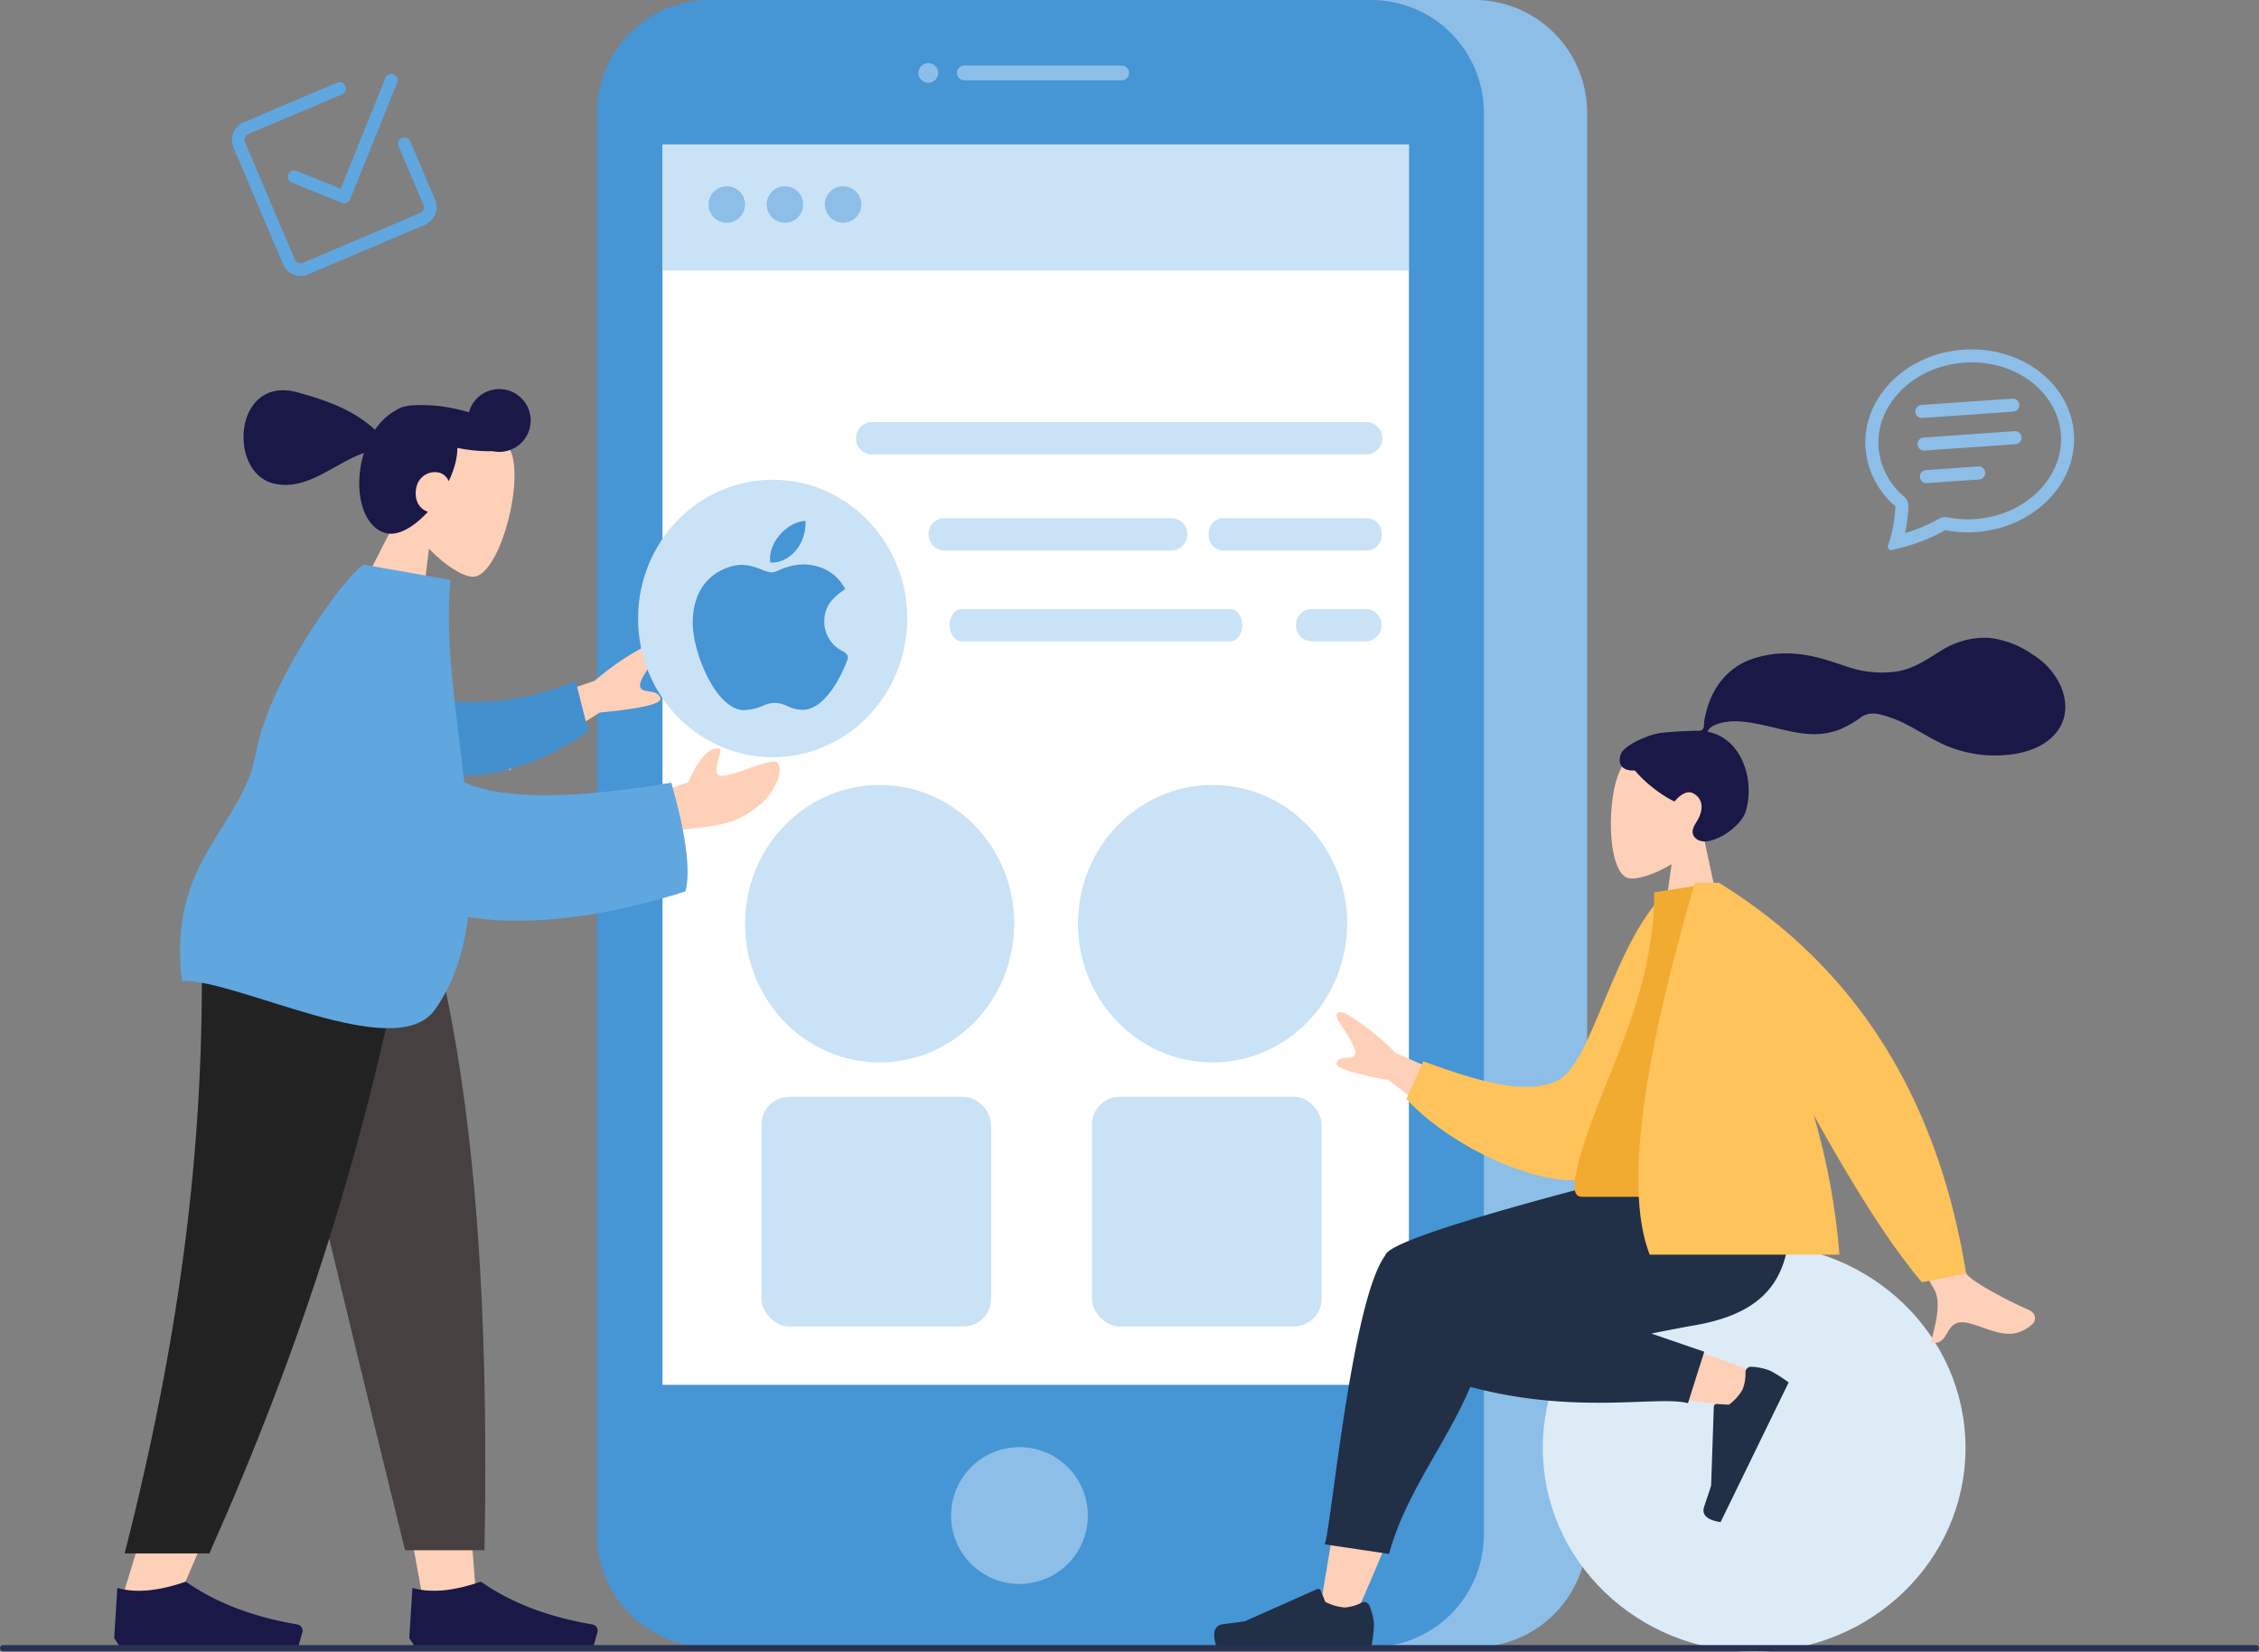
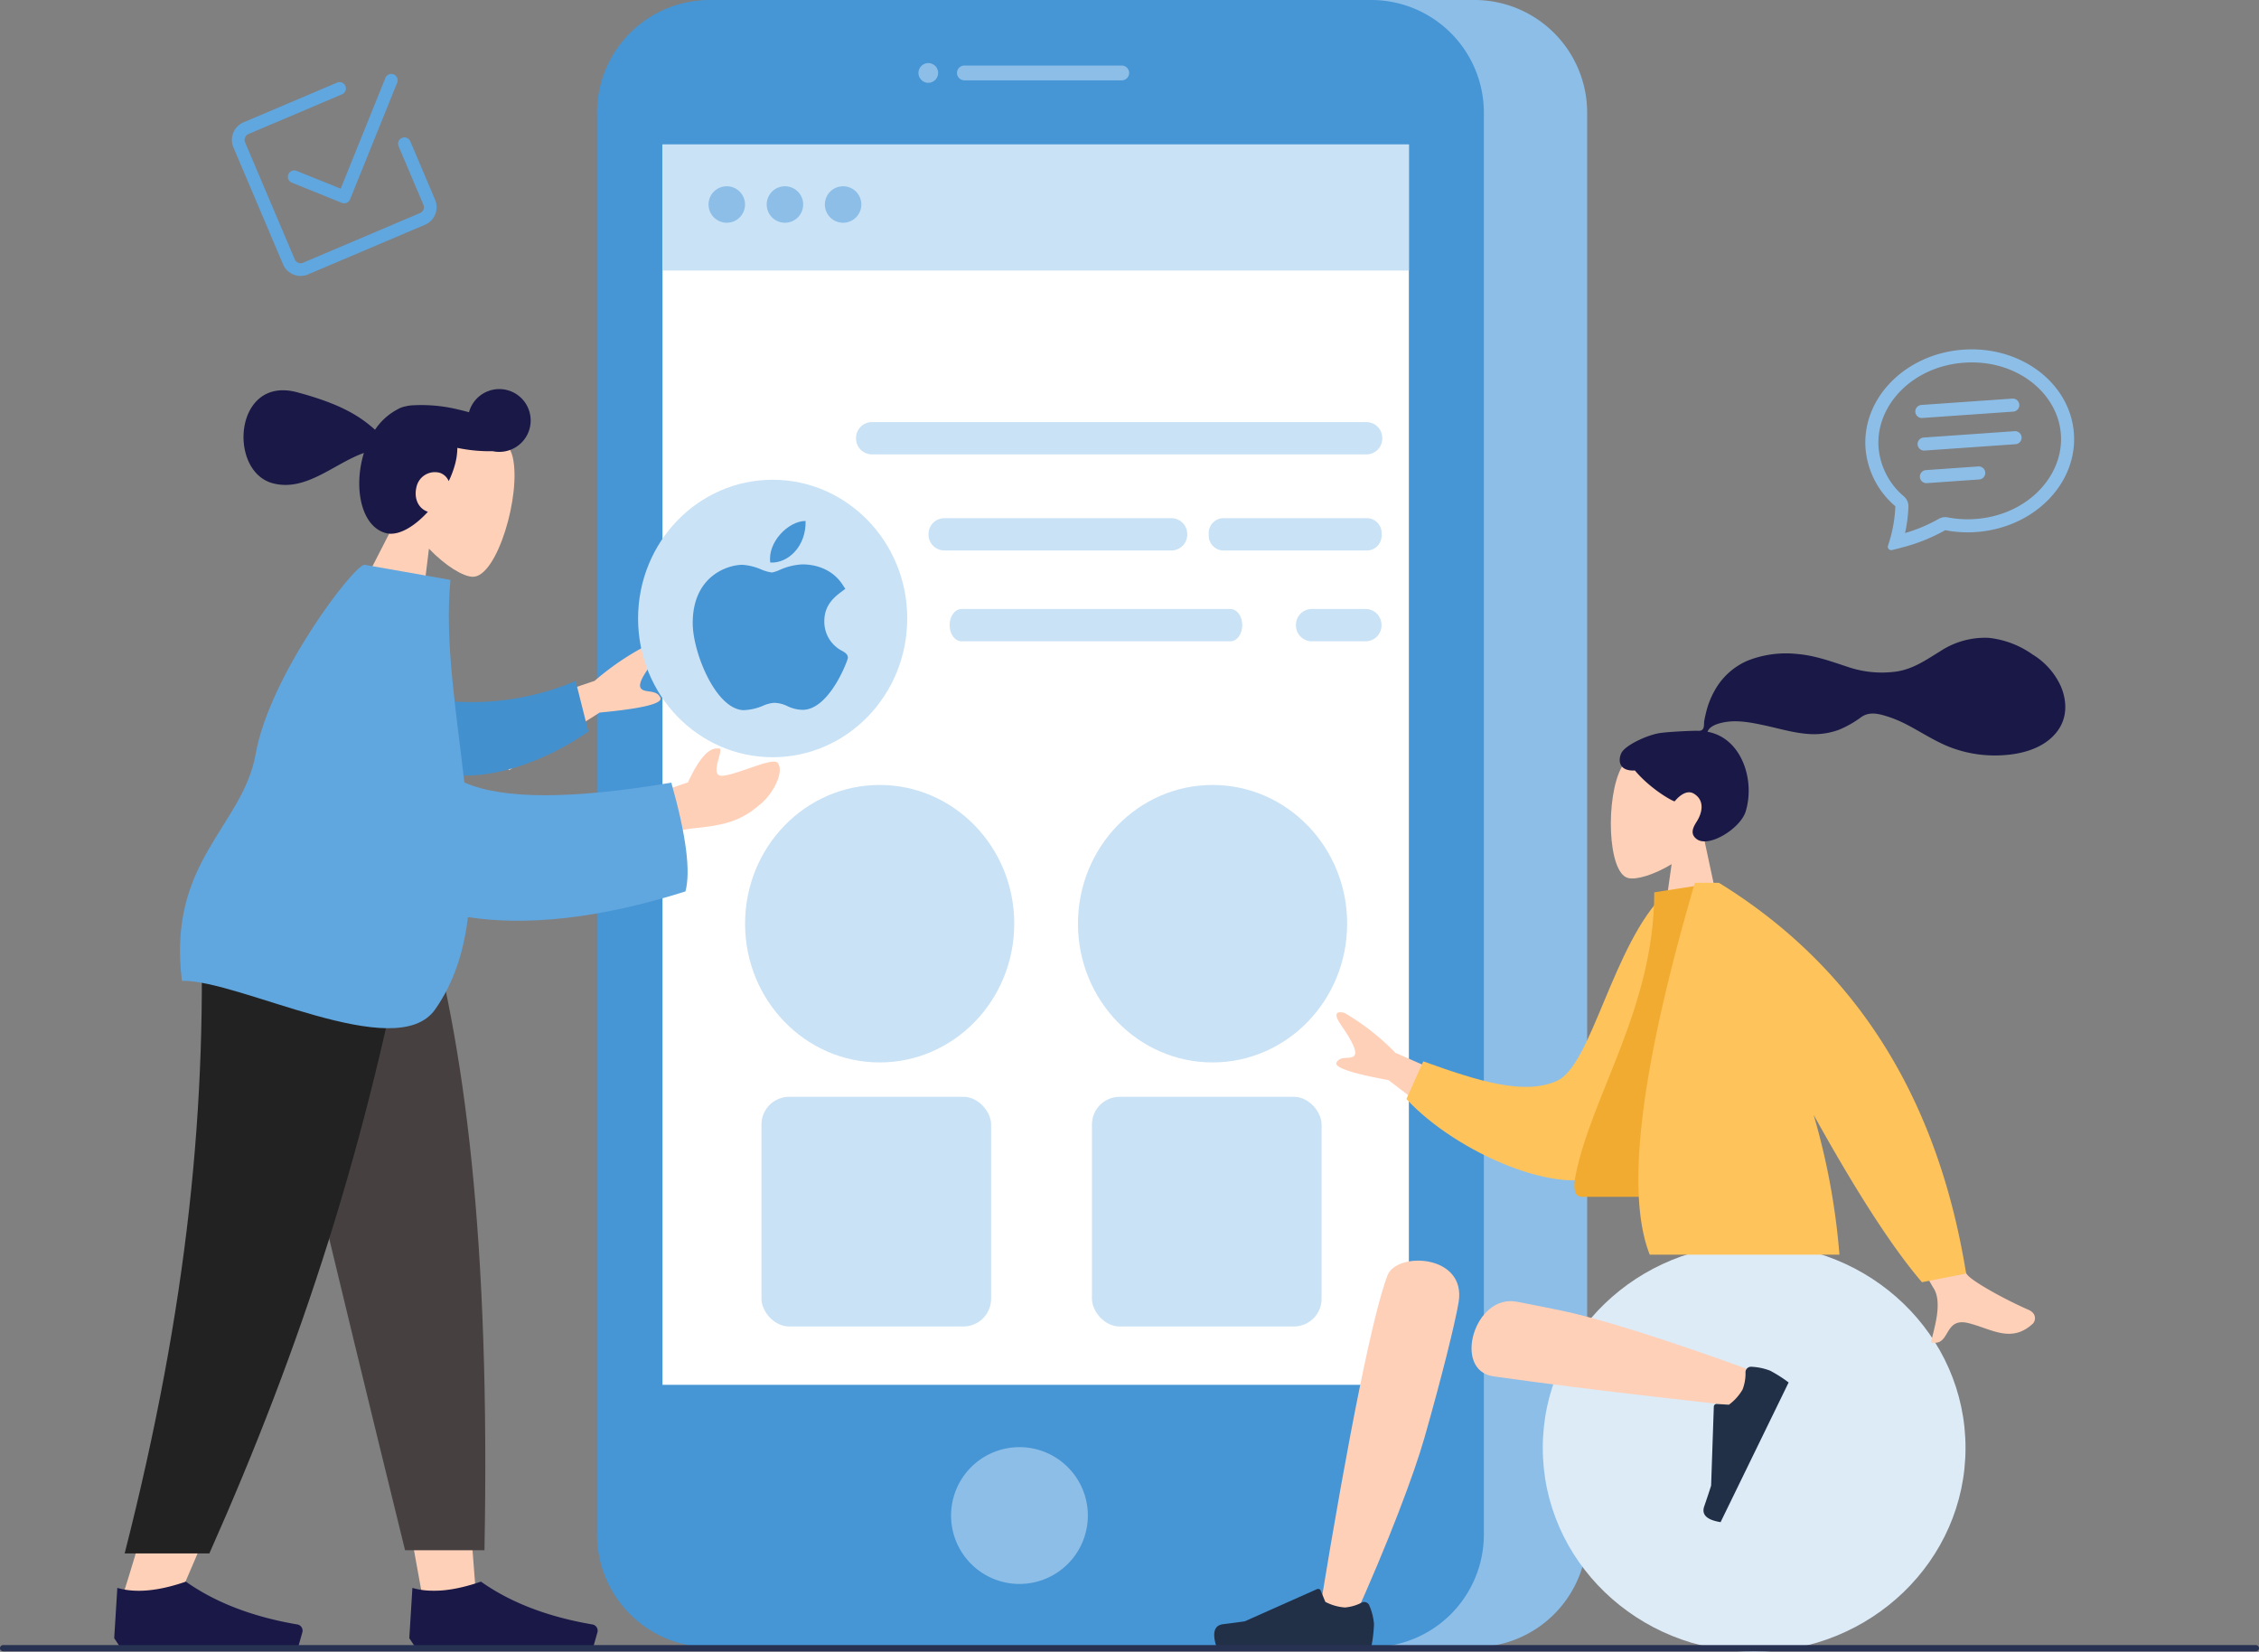
<svg xmlns="http://www.w3.org/2000/svg" width="570" height="416.742" viewBox="0 0 570 416.742">
  <rect x="0" y="0" width="570" height="416.742" fill="#808080" stroke="none" />
  <g id="IT_Service_Cambodia_ic_10" transform="translate(-216 -5219)">
    <g id="IT_Service_Laos_ic_8" transform="translate(0 1082.039)">
      <g id="Group_305841" data-name="Group 305841" transform="translate(9407.666 -10084.751)">
        <g id="Group_265" data-name="Group 265" transform="translate(-9414 13952.942)">
          <g id="Group_174" data-name="Group 174" transform="translate(242 255.809)">
            <g id="Group_171" data-name="Group 171">
              <g id="Group_156" data-name="Group 156">
                <g id="Group_155" data-name="Group 155">
                  <g id="Group_154" data-name="Group 154" transform="translate(96.154 12.961)">
                    <g id="Group_153" data-name="Group 153" transform="translate(0 0)">
                      <path id="Path_10489" data-name="Path 10489" d="M403.552,33.455H236.675A28.445,28.445,0,0,0,208.229,61.9V420.58a28.445,28.445,0,0,0,28.448,28.446H403.552A28.446,28.446,0,0,0,432,420.58V61.9a28.445,28.445,0,0,0-28.448-28.446" transform="translate(-147.341 -33.455)" fill="#8cbee8" />
                      <path id="Path_10490" data-name="Path 10490" d="M385.111,33.455H218.234A28.445,28.445,0,0,0,189.788,61.9V420.58a28.445,28.445,0,0,0,28.448,28.446H385.111a28.445,28.445,0,0,0,28.446-28.448V61.9A28.445,28.445,0,0,0,385.11,33.455" transform="translate(-154.963 -33.455)" fill="#4695d5" />
                      <path id="Path_10491" data-name="Path 10491" d="M270.254,326.3A17.258,17.258,0,1,1,287.51,309.04,17.258,17.258,0,0,1,270.254,326.3" transform="translate(-128.838 73.316)" fill="#8cbee8" />
                      <path id="Path_10492" data-name="Path 10492" d="M295.637,45.158H255.925a1.865,1.865,0,1,0,0,3.73h39.711a1.865,1.865,0,0,0,0-3.73" transform="translate(-128.41 -28.618)" fill="#8cbee8" />
                      <path id="Path_10493" data-name="Path 10493" d="M249.655,49.7a2.468,2.468,0,0,1-1.752-.738,3.02,3.02,0,0,1-.31-.384,2.368,2.368,0,0,1-.237-.422,2.9,2.9,0,0,1-.137-.46,2.461,2.461,0,0,1,0-.984,3.409,3.409,0,0,1,.15-.459,2.769,2.769,0,0,1,.225-.437,2.235,2.235,0,0,1,.31-.369,2.268,2.268,0,0,1,.369-.311,2.877,2.877,0,0,1,.436-.223,2.911,2.911,0,0,1,.459-.15,2.55,2.55,0,0,1,.971,0,3.113,3.113,0,0,1,.473.15,2.876,2.876,0,0,1,.422.223,3.057,3.057,0,0,1,.384.311,2.988,2.988,0,0,1,.311.369,2.9,2.9,0,0,1,.225.437,2.1,2.1,0,0,1,.135.459,2.14,2.14,0,0,1,.049.492,3.284,3.284,0,0,1-.036.485,2.933,2.933,0,0,1-.15.46,2.318,2.318,0,0,1-.225.422,2.353,2.353,0,0,1-.7.7,2.888,2.888,0,0,1-.422.225,2.956,2.956,0,0,1-.473.149,3.016,3.016,0,0,1-.492.049" transform="translate(-131.246 -28.801)" fill="#8cbee8" />
                      <rect id="Rectangle_76" data-name="Rectangle 76" width="188.331" height="312.928" transform="translate(51.342 36.451)" fill="#fff" />
                      <rect id="Rectangle_77" data-name="Rectangle 77" width="188.331" height="31.804" transform="translate(51.342 36.452)" fill="#c9e2f6" />
                      <path id="Path_10494" data-name="Path 10494" d="M218.9,71.306a4.6,4.6,0,1,1-4.6-4.6,4.6,4.6,0,0,1,4.6,4.6" transform="translate(-146.735 -19.713)" fill="#8cbee8" />
                      <path id="Path_10495" data-name="Path 10495" d="M229.283,71.306a4.6,4.6,0,1,1-4.6-4.6,4.6,4.6,0,0,1,4.6,4.6" transform="translate(-142.443 -19.713)" fill="#8cbee8" />
                      <path id="Path_10496" data-name="Path 10496" d="M239.668,71.306a4.6,4.6,0,1,1-4.6-4.6,4.6,4.6,0,0,1,4.6,4.6" transform="translate(-138.151 -19.713)" fill="#8cbee8" />
-                       <path id="Path_10497" data-name="Path 10497" d="M356.775,116.95H232A4.006,4.006,0,0,1,228,112.944v-.132A4.006,4.006,0,0,1,232,108.807H356.775a4.006,4.006,0,0,1,4.006,4.005v.132a4.006,4.006,0,0,1-4.006,4.006" transform="translate(-127.817 -2.311)" fill="#c9e2f6" />
+                       <path id="Path_10497" data-name="Path 10497" d="M356.775,116.95H232A4.006,4.006,0,0,1,228,112.944A4.006,4.006,0,0,1,232,108.807H356.775a4.006,4.006,0,0,1,4.006,4.005v.132a4.006,4.006,0,0,1-4.006,4.006" transform="translate(-127.817 -2.311)" fill="#c9e2f6" />
                      <path id="Path_10498" data-name="Path 10498" d="M300.384,150.313H232.557c-1.657,0-3-1.794-3-4.006v-.132c0-2.212,1.344-4.005,3-4.005h67.827c1.657,0,3,1.793,3,4.005v.132c0,2.213-1.343,4.006-3,4.006" transform="translate(-105.758 11.479)" fill="#c9e2f6" />
                      <path id="Path_10499" data-name="Path 10499" d="M323.318,150.313H309.744a4.006,4.006,0,0,1-4.006-4.006v-.132a4.006,4.006,0,0,1,4.006-4.005h13.573a4.006,4.006,0,0,1,4.006,4.005v.132a4.006,4.006,0,0,1-4.006,4.006" transform="translate(-94.559 11.479)" fill="#c9e2f6" />
                      <path id="Path_10500" data-name="Path 10500" d="M278.556,134.1H221.284a4.007,4.007,0,0,1-4.007-4.007v-.13a4.006,4.006,0,0,1,4.006-4.007h57.272a4.007,4.007,0,0,1,4.007,4.007v.13a4.007,4.007,0,0,1-4.007,4.007" transform="translate(-98.81 4.778)" fill="#c9e2f6" />
                      <path id="Path_10501" data-name="Path 10501" d="M312.569,134.1H275.861a3.76,3.76,0,0,1-3.449-4.007v-.13a3.76,3.76,0,0,1,3.449-4.007h36.708a3.76,3.76,0,0,1,3.451,4.007v.13a3.76,3.76,0,0,1-3.451,4.007" transform="translate(-83.232 4.778)" fill="#c9e2f6" />
                      <rect id="Rectangle_78" data-name="Rectangle 78" width="57.946" height="57.946" rx="7" transform="translate(76.316 276.714)" fill="#c9e2f6" />
                      <rect id="Rectangle_79" data-name="Rectangle 79" width="57.946" height="57.946" rx="7" transform="translate(159.703 276.714)" fill="#c9e2f6" />
                    </g>
                  </g>
                  <g id="humaaans_sitting-1" data-name="humaaans/sitting-1" transform="translate(286.715 173.863)">
                    <g id="A-Human_Sitting" data-name="A-Human/Sitting" transform="translate(214.738 255.84) rotate(180)">
                      <g id="Head_Front_Airy" data-name="Head/Front/Airy" transform="translate(0 178.731)">
                        <g id="Head" transform="translate(85.478)">
                          <path id="Path_1715" data-name="Path 1715" d="M5.741,26.762C2.539,30.521.373,35.127.734,40.289c1.043,14.872,21.742,11.6,25.773,4.094S30.056,17.834,24.851,16.5c-2.076-.535-6.5.776-11,3.489L16.679,0H0Z" fill="#ffd0b8" fill-rule="evenodd" />
                        </g>
                        <path id="hair" d="M102.482,27.295c-2.2.361-8.117.609-9.208.609-.7,0-1.453-.16-1.866.481-.339.524-.219,1.412-.316,2.02-.117.707-.284,1.405-.452,2.1a21.366,21.366,0,0,1-2.218,5.635,17.32,17.32,0,0,1-8.211,7.429,26.363,26.363,0,0,1-12.473,1.719c-4.474-.363-8.522-1.84-12.747-3.23a26.715,26.715,0,0,0-12.455-1.2c-4.241.656-7.447,2.95-11.024,5.135a20.54,20.54,0,0,1-12.169,3.359A23.453,23.453,0,0,1,8.236,47.14a18.123,18.123,0,0,1-7.164-8.128C-.5,35.213-.494,31.043,2.083,27.686c3.735-4.867,10.669-6.126,16.438-6a31.406,31.406,0,0,1,9.764,1.79c4.2,1.478,7.831,3.982,11.762,6.015a30.608,30.608,0,0,0,5.749,2.3c1.939.546,3.849.8,5.6-.373a26.471,26.471,0,0,1,5.647-3.233,18.212,18.212,0,0,1,6.37-1.144c4.226.033,8.391,1.349,12.5,2.231,3.347.719,6.928,1.436,10.34.744,1.42-.288,3.5-.884,4.017-2.363-8.655-1.569-12.054-12.273-9.615-20.13,1.318-4.248,9.233-9.2,12.312-6.973,1.95,1.413.765,3.267,0,4.492C91.5,7.389,91,10.4,93.715,12.037c2.341,1.407,4.807-1.935,4.851-1.932.644.05,6.2,3.2,10.036,7.786,3.78-.224,4.354,2.268,3.451,4.307S105.516,26.8,102.482,27.295Z" transform="translate(0 25.739)" fill="#191847" fill-rule="evenodd" />
                      </g>
                      <g id="Bottom_Sitting_Sweat-Pants" data-name="Bottom/Sitting/Sweat-Pants" transform="translate(25.172 0)">
                        <g id="Objects_Seat_Ball" data-name="Objects/Seat/Ball" transform="translate(0)">
                          <ellipse id="Ballsy-Ball" cx="53.333" cy="51.451" rx="53.333" ry="51.451" transform="translate(0 0)" fill="#ddebf7" />
                        </g>
                        <path id="Skin" d="M105.889,0c-8.9,19.708-15.344,36.868-17.928,45.921-4.425,15.5-7.792,29.144-8.643,34.238-2.029,12.148,15.609,12.855,17.941,6.818,3.529-9.138,9.69-39.161,17.092-84.508ZM2.606,61.848c8.17,3.23,36.779,13.335,50.578,16.194,3.965.822,7.809,1.584,11.422,2.275,10.74,2.051,16.3-17.325,5.961-18.813-25.76-3.707-62.279-7.531-65.4-7.968C.781,52.936-2.528,59.818,2.606,61.848Z" transform="translate(48.587 8.011)" fill="#ffd0b8" fill-rule="evenodd" />
-                         <path id="Leg-Back" d="M44.19,68.956,0,91.447v4.9H5.255Q69.377,80.007,70.8,75.4c.01-.033.02-.066.027-.1l.063-.085c8.467-11.652,13.542-68.538,15.205-72.8L69.861,0C63.65,23.029,43.782,39.072,44.309,66.654A9.054,9.054,0,0,0,44.19,68.956Z" transform="translate(75.594 24.703)" fill="#212f47" fill-rule="evenodd" />
-                         <path id="Leg-Front" d="M34.943,17.563c-4.042.81-7.767,1.53-10.952,2.09C3.411,23.263-2.59,34.279.959,58.314H38.876c6.194-1.78,38.383-15.278,55.084-22.458,11.055-4.753,7.57-21.883,1.311-26.341a.611.611,0,0,0-.347-.546C61.25-4.983,34.611,2.34,25.712,0L21.6,12.984Z" transform="translate(44.322 62.736)" fill="#212f47" fill-rule="evenodd" />
                        <g id="Accessories_Shoe_Flat-Sneaker" data-name="Accessories/Shoe/Flat-Sneaker" transform="translate(44.358 68.523) rotate(-64.024)">
                          <path id="shoe" d="M1.166,10.144A14.922,14.922,0,0,1,0,5.486,34.87,34.87,0,0,1,.626,0h39.2q1.53,5.051-1.764,5.454t-5.469.728L14.372,14.3a.7.7,0,0,1-.918-.352l-.008-.019-1.171-2.841A12.5,12.5,0,0,0,7.32,9.67a11.216,11.216,0,0,0-4.273,1.255h0A1.39,1.39,0,0,1,1.2,10.236Q1.183,10.191,1.166,10.144Z" transform="translate(0 0)" fill="#212f47" fill-rule="evenodd" />
                        </g>
                        <g id="Accessories_Shoe_Flat-Sneaker-2" data-name="Accessories/Shoe/Flat-Sneaker" transform="translate(149.258 1.52)">
                          <path id="shoe-2" data-name="shoe" d="M1.166,10.144A14.922,14.922,0,0,1,0,5.486,34.87,34.87,0,0,1,.626,0h39.2q1.53,5.051-1.764,5.454t-5.469.728L14.372,14.3a.7.7,0,0,1-.918-.352l-.008-.019-1.171-2.841A12.5,12.5,0,0,0,7.32,9.67a11.216,11.216,0,0,0-4.273,1.255h0A1.39,1.39,0,0,1,1.2,10.236Q1.183,10.191,1.166,10.144Z" transform="translate(0 0)" fill="#212f47" fill-rule="evenodd" />
                        </g>
                      </g>
                      <g id="Body_Jacket-2" data-name="Body/Jacket-2" transform="translate(7.645 77.964)">
                        <path id="Skin-2" data-name="Skin" d="M136.209,62.116,161.39,73.175A59.648,59.648,0,0,0,174.173,83.2c1.228.391,3.327.509,1.093-2.761s-4.447-6.811-3.553-7.957,3.486.119,4.51-1.748q1.025-1.864-13.111-4.459L144.249,51.816ZM34.405,59.07l14.24-2.825Q27.164,16.21,25.6,13.809c-2.334-3.6-.156-10.2.649-13.684C21.2-1.053,23.192,6.555,16.794,4.968,10.955,3.518,6.009-.2.558,4.815-.11,5.432-.6,7.362,1.681,8.35c5.681,2.465,14.089,7.08,15.45,8.872Q19.918,20.887,34.405,59.07Z" transform="translate(0 0)" fill="#ffd0b8" fill-rule="evenodd" />
                        <path id="Coat-Back" d="M0,68.661l5.9,1.55C20.045,58.7,28.024,28.781,37.066,25.52c8.548-3.084,19.873,1.615,33.28,7.8l5.068-9.1C64.024,9.505,38.24-4.336,26.8,1.277,8.515,10.252,1.228,47.379,0,68.661Z" transform="translate(81.366 43.95) rotate(-5)" fill="#fec35b" fill-rule="evenodd" />
                        <path id="Shirt" d="M0,0H53.17c2.43,0,1.972,3.508,1.62,5.279C50.737,25.71,34.914,47.735,34.914,76.819l-15.336,2.4C6.892,58.821,2.505,33.7,0,0Z" transform="translate(61.154 36.832)" fill="#f1ab30" fill-rule="evenodd" />
                        <path id="Coat-Front" d="M38.478,42.23Q22.219,12.9,11.144,0L0,2.185q10.768,66.784,62.37,98.582h6.072Q89.092,30.365,79.83,6.95H31.967a174.719,174.719,0,0,0,6.511,35.28Z" transform="translate(17.373 15.288)" fill="#fec35b" fill-rule="evenodd" />
                      </g>
                    </g>
                  </g>
                  <g id="humaaans_standing-3" data-name="humaaans/standing-3" transform="translate(9.151 95.393)">
                    <g id="humaaan-12" transform="translate(0 0)">
                      <g id="Head_Front_Pony" data-name="Head/Front/Pony" transform="translate(39.54 0) rotate(15.009)">
                        <g id="Head-2" data-name="Head" transform="translate(37.225 8.714)">
                          <path id="Path_10504" data-name="Path 10504" d="M6.545,27.32C2.895,23.034.424,17.784.838,11.9,2.027-5.049,25.623-1.321,30.214,7.235s4.044,30.258-1.888,31.787c-2.366.614-7.406-.884-12.535-3.976L19.01,57.823H0Z" transform="translate(0 0)" fill="#ffd0b8" fill-rule="evenodd" />
                        </g>
                        <path id="hair-2" data-name="hair" d="M50.351,34.841c-2.357,4.525-5.618,7.933-8.875,7.933-6.186,0-10.586-8.272-10.586-17.165q0-.469.018-.931c-6.545,4.492-11.588,13.343-20.248,13.343-11.781,0-16.458-23.763,0-23.763,11.194,0,16.7,1.632,21.445,4.046A15.416,15.416,0,0,1,36.215,11.9a6.386,6.386,0,0,1,1.894-1.344,8.777,8.777,0,0,1,1.573-.674A39.464,39.464,0,0,1,51.319,7.924c.86-.031,1.719-.039,2.542-.028a7.921,7.921,0,1,1,8.352,7.934,39.977,39.977,0,0,1-8.86,1.506,16.516,16.516,0,0,1,.51,4.25,24.023,24.023,0,0,1-.442,4.422,3.7,3.7,0,0,0-2.727-1.449,4.751,4.751,0,0,0-4.753,4.753C45.937,32.414,47.73,34.661,50.351,34.841Z" transform="translate(0 0)" fill="#191847" fill-rule="evenodd" />
                      </g>
                      <g id="Bottom_Standing_Sweatpants" data-name="Bottom/Standing/Sweatpants" transform="translate(0 143.926)">
                        <path id="Leg" d="M133.491,0l29.015,99.984,13.646,75.07h13.7L176.177,0Z" transform="translate(-98.639)" fill="#ffd0b8" fill-rule="evenodd" />
                        <path id="Leg-2" data-name="Leg" d="M110.058,0c2.025,51.942,1.228,80.271.774,84.991s-3.026,36.325-20.555,91.648h14.247c23.213-53.074,31.319-84.679,33.98-91.648S149.03,49.693,160.511,0Z" transform="translate(-88.247)" fill="#ffd0b8" fill-rule="evenodd" />
                        <path id="Pant" d="M132.671,0q11.322,51.607,39.161,164.756h20.034C193.34,87.332,187.051,36.374,176.145,0Z" transform="translate(-98.441)" fill="#464040" fill-rule="evenodd" />
                        <path id="Pant-2" data-name="Pant" d="M110.15,0c1.984,51.942-3.155,103.113-19.074,165.561h21.371C135.71,113.284,152.379,62.364,163.772,0Z" transform="translate(-88.439)" fill="#222" fill-rule="evenodd" />
                        <g id="Accessories_Shoe_Flat-Simple" data-name="Accessories/Shoe/Flat-Simple" transform="translate(0 172.671)">
                          <path id="Shoe-3" data-name="Shoe" d="M0,34.074l.786-12.68q6.9,2.019,17.294-1.584,11.177,7.913,28.126,10.808a1.584,1.584,0,0,1,1.3,1.83,1.606,1.606,0,0,1-.038.166l-1.087,3.833H1.572Z" transform="translate(0 -19.81)" fill="#191847" fill-rule="evenodd" />
                        </g>
                        <g id="Accessories_Shoe_Flat-Simple-2" data-name="Accessories/Shoe/Flat-Simple" transform="translate(74.457 172.671)">
                          <path id="Shoe-4" data-name="Shoe" d="M0,34.074l.786-12.68q6.9,2.019,17.294-1.584,11.177,7.913,28.126,10.808a1.584,1.584,0,0,1,1.3,1.83,1.606,1.606,0,0,1-.038.166l-1.087,3.833H1.572Z" transform="translate(0 -19.81)" fill="#191847" fill-rule="evenodd" />
                        </g>
                      </g>
                      <g id="Body_Pointing-Forward" data-name="Body/Pointing-Forward" transform="translate(33.892 54.891) rotate(10)">
                        <path id="Skin-3" data-name="Skin" d="M0,28.05,27.494,12.992A67.987,67.987,0,0,1,41,.342c1.351-.566,3.726-.909,1.509,3.028s-4.372,8.175-3.244,9.388,3.946-.481,5.295,1.533q1.351,2.014-14.439,6.366L10.152,38.948ZM43.06,40.756l12.077-6.632q2.541-9.672,6.077-9.732c1.81-.843-1.342,7.305,2.088,6.6s11.809-6.937,13.252-5.672c2.135,1.872.232,7.615-2.012,10.476-4.193,5.343-7.664,7.169-16.244,9.561a47.177,47.177,0,0,0-14.552,7.518Z" transform="translate(64.488 5.772)" fill="#ffd0b8" fill-rule="evenodd" />
                        <path id="Sleeve" d="M4.342,5.036A67.551,67.551,0,0,0,41.765,0L45.2,12.695C34.4,20.48,20.07,26.013,8.645,23.871a10.5,10.5,0,0,1-4.3-18.836Z" transform="translate(46.022 26.169) rotate(-9)" fill="#4390cf" fill-rule="evenodd" />
                        <path id="Clothes" d="M64.066,49.712Q79.4,53.537,115.5,40.693q8.954,18.524,8.278,26.406C103.132,77.887,85.439,82.7,70.862,83.012c.463,8.649-.59,16.879-4.127,24.4-7.271,15.461-49.845,1.142-64.161,3.96-8.966-29.108,8.369-40.944,8.382-59.567C10.972,31.4,27.353,0,29.762,0H51.74C52.953,15.58,59.057,32.75,64.066,49.712Z" transform="translate(0 0)" fill="#60a6df" fill-rule="evenodd" />
                      </g>
                    </g>
                  </g>
                </g>
                <g id="chat-text" transform="translate(449.439 103.016) rotate(-4)">
                  <path id="Path_10505" data-name="Path 10505" d="M8.824,35.891a3.294,3.294,0,0,1,.946,2.639,36.141,36.141,0,0,1-1.311,6.589,38.9,38.9,0,0,0,8.677-2.941,3.294,3.294,0,0,1,2.338-.243,26.549,26.549,0,0,0,6.883.895c13.164,0,23.062-9.247,23.062-19.767S39.52,3.294,26.356,3.294,3.294,12.546,3.294,23.062A18.1,18.1,0,0,0,8.824,35.891ZM7.2,48.755q-1.17.232-2.349.425a.857.857,0,0,1-.9-1.193q.437-1.035.8-2.1l.01-.032a34.452,34.452,0,0,0,1.726-7.64A21.4,21.4,0,0,1,0,23.062C0,10.325,11.8,0,26.356,0S52.712,10.325,52.712,23.062s-11.8,23.062-26.356,23.062a29.849,29.849,0,0,1-7.732-1.008A45.042,45.042,0,0,1,7.2,48.754Z" transform="translate(0 0)" fill="#8cbee8" fill-rule="evenodd" />
                  <path id="Path_10506" data-name="Path 10506" d="M0,1.648A1.648,1.648,0,0,1,1.648,0H24.708a1.648,1.648,0,0,1,0,3.294H1.648A1.648,1.648,0,0,1,0,1.648Zm0,8.24A1.648,1.648,0,0,1,1.648,8.24H24.708a1.648,1.648,0,0,1,0,3.294H1.648A1.648,1.648,0,0,1,0,9.888Zm0,8.236a1.648,1.648,0,0,1,1.648-1.648H14.825a1.648,1.648,0,1,1,0,3.294H1.648A1.648,1.648,0,0,1,0,18.12Z" transform="translate(13.178 13.178)" fill="#8cbee8" fill-rule="evenodd" />
                </g>
                <g id="check-box" transform="translate(37.346 45.706) rotate(-23.003)">
                  <path id="Path_10507" data-name="Path 10507" d="M34.8.472a1.6,1.6,0,0,1,0,2.27L12.355,25.187a1.6,1.6,0,0,1-2.27,0L.47,15.573a1.605,1.605,0,0,1,2.27-2.27l8.484,8.482L32.529.471a1.6,1.6,0,0,1,2.27,0Z" transform="translate(9.621 3.203)" fill="#60a6df" fill-rule="evenodd" />
                  <path id="Path_10508" data-name="Path 10508" d="M0,36.873A4.807,4.807,0,0,0,4.807,41.68H36.873a4.807,4.807,0,0,0,4.807-4.807V20.842a1.6,1.6,0,1,0-3.207,0V36.873a1.6,1.6,0,0,1-1.6,1.6H4.809a1.6,1.6,0,0,1-1.6-1.6V4.809a1.6,1.6,0,0,1,1.6-1.6H30.461a1.6,1.6,0,0,0,0-3.207H4.809A4.807,4.807,0,0,0,0,4.807Z" transform="translate(0 0)" fill="#60a6df" fill-rule="evenodd" />
                </g>
              </g>
            </g>
          </g>
        </g>
        <g id="Group_305859" data-name="Group 305859" transform="translate(-9 -35)">
          <path id="Path_10502" data-name="Path 10502" d="M282.158,202.906c0,19.331-15.2,35-33.959,35s-33.956-15.671-33.955-35,15.2-35,33.959-35,33.961,15.671,33.961,35" transform="translate(-9235.909 14209.845)" fill="#c9e2f6" />
        </g>
        <g id="Group_305868" data-name="Group 305868" transform="translate(18 42)">
          <path id="Path_10502-2" data-name="Path 10502" d="M282.158,202.906c0,19.331-15.2,35-33.959,35s-33.956-15.671-33.955-35,15.2-35,33.959-35,33.961,15.671,33.961,35" transform="translate(-9235.909 14209.845)" fill="#c9e2f6" />
        </g>
        <g id="Group_306685" data-name="Group 306685" transform="translate(102 42)">
          <path id="Path_10502-3" data-name="Path 10502" d="M282.158,202.906c0,19.331-15.2,35-33.959,35s-33.956-15.671-33.955-35,15.2-35,33.959-35,33.961,15.671,33.961,35" transform="translate(-9235.909 14209.845)" fill="#c9e2f6" />
        </g>
      </g>
      <path id="Path_106385" data-name="Path 106385" d="M569.224,233.67H.787A.787.787,0,0,1,0,232.885H0a.787.787,0,0,1,.787-.785H569.213a.787.787,0,0,1,.787.785h0A.771.771,0,0,1,569.224,233.67Z" transform="translate(216 4319.9)" fill="#273252" />
    </g>
    <g id="Group_306686" data-name="Group 306686" transform="translate(364.021 5330.647)">
      <path id="Path_137013" data-name="Path 137013" d="M461.426,235.919c-7.108,0-12.986-14.55-12.986-21.966,0-12.072,9.05-14.708,12.529-14.708a14.3,14.3,0,0,1,4.736,1.169,10.675,10.675,0,0,0,2.7.773,8.127,8.127,0,0,0,1.942-.633,15.639,15.639,0,0,1,5.843-1.415h0c1.757,0,6.906.378,10.025,5.061l.729,1.107-1.054.791c-1.5,1.133-4.244,3.207-4.244,7.3a8.25,8.25,0,0,0,4.6,7.618c.659.4,1.344.8,1.344,1.7,0,.58-4.666,13.118-11.422,13.118a9.129,9.129,0,0,1-3.848-.94,7.907,7.907,0,0,0-3.435-.826,8.954,8.954,0,0,0-2.724.738,13.337,13.337,0,0,1-4.709,1.1Z" transform="translate(-421.671 -168.397)" fill="#4695d5" />
      <path id="Path_137014" data-name="Path 137014" d="M479.611,186.67c.176,6.353-4.393,10.754-8.9,10.491C469.963,192.082,475.244,186.67,479.611,186.67Z" transform="translate(-424.366 -166.883)" fill="#4695d5" />
    </g>
  </g>
</svg>